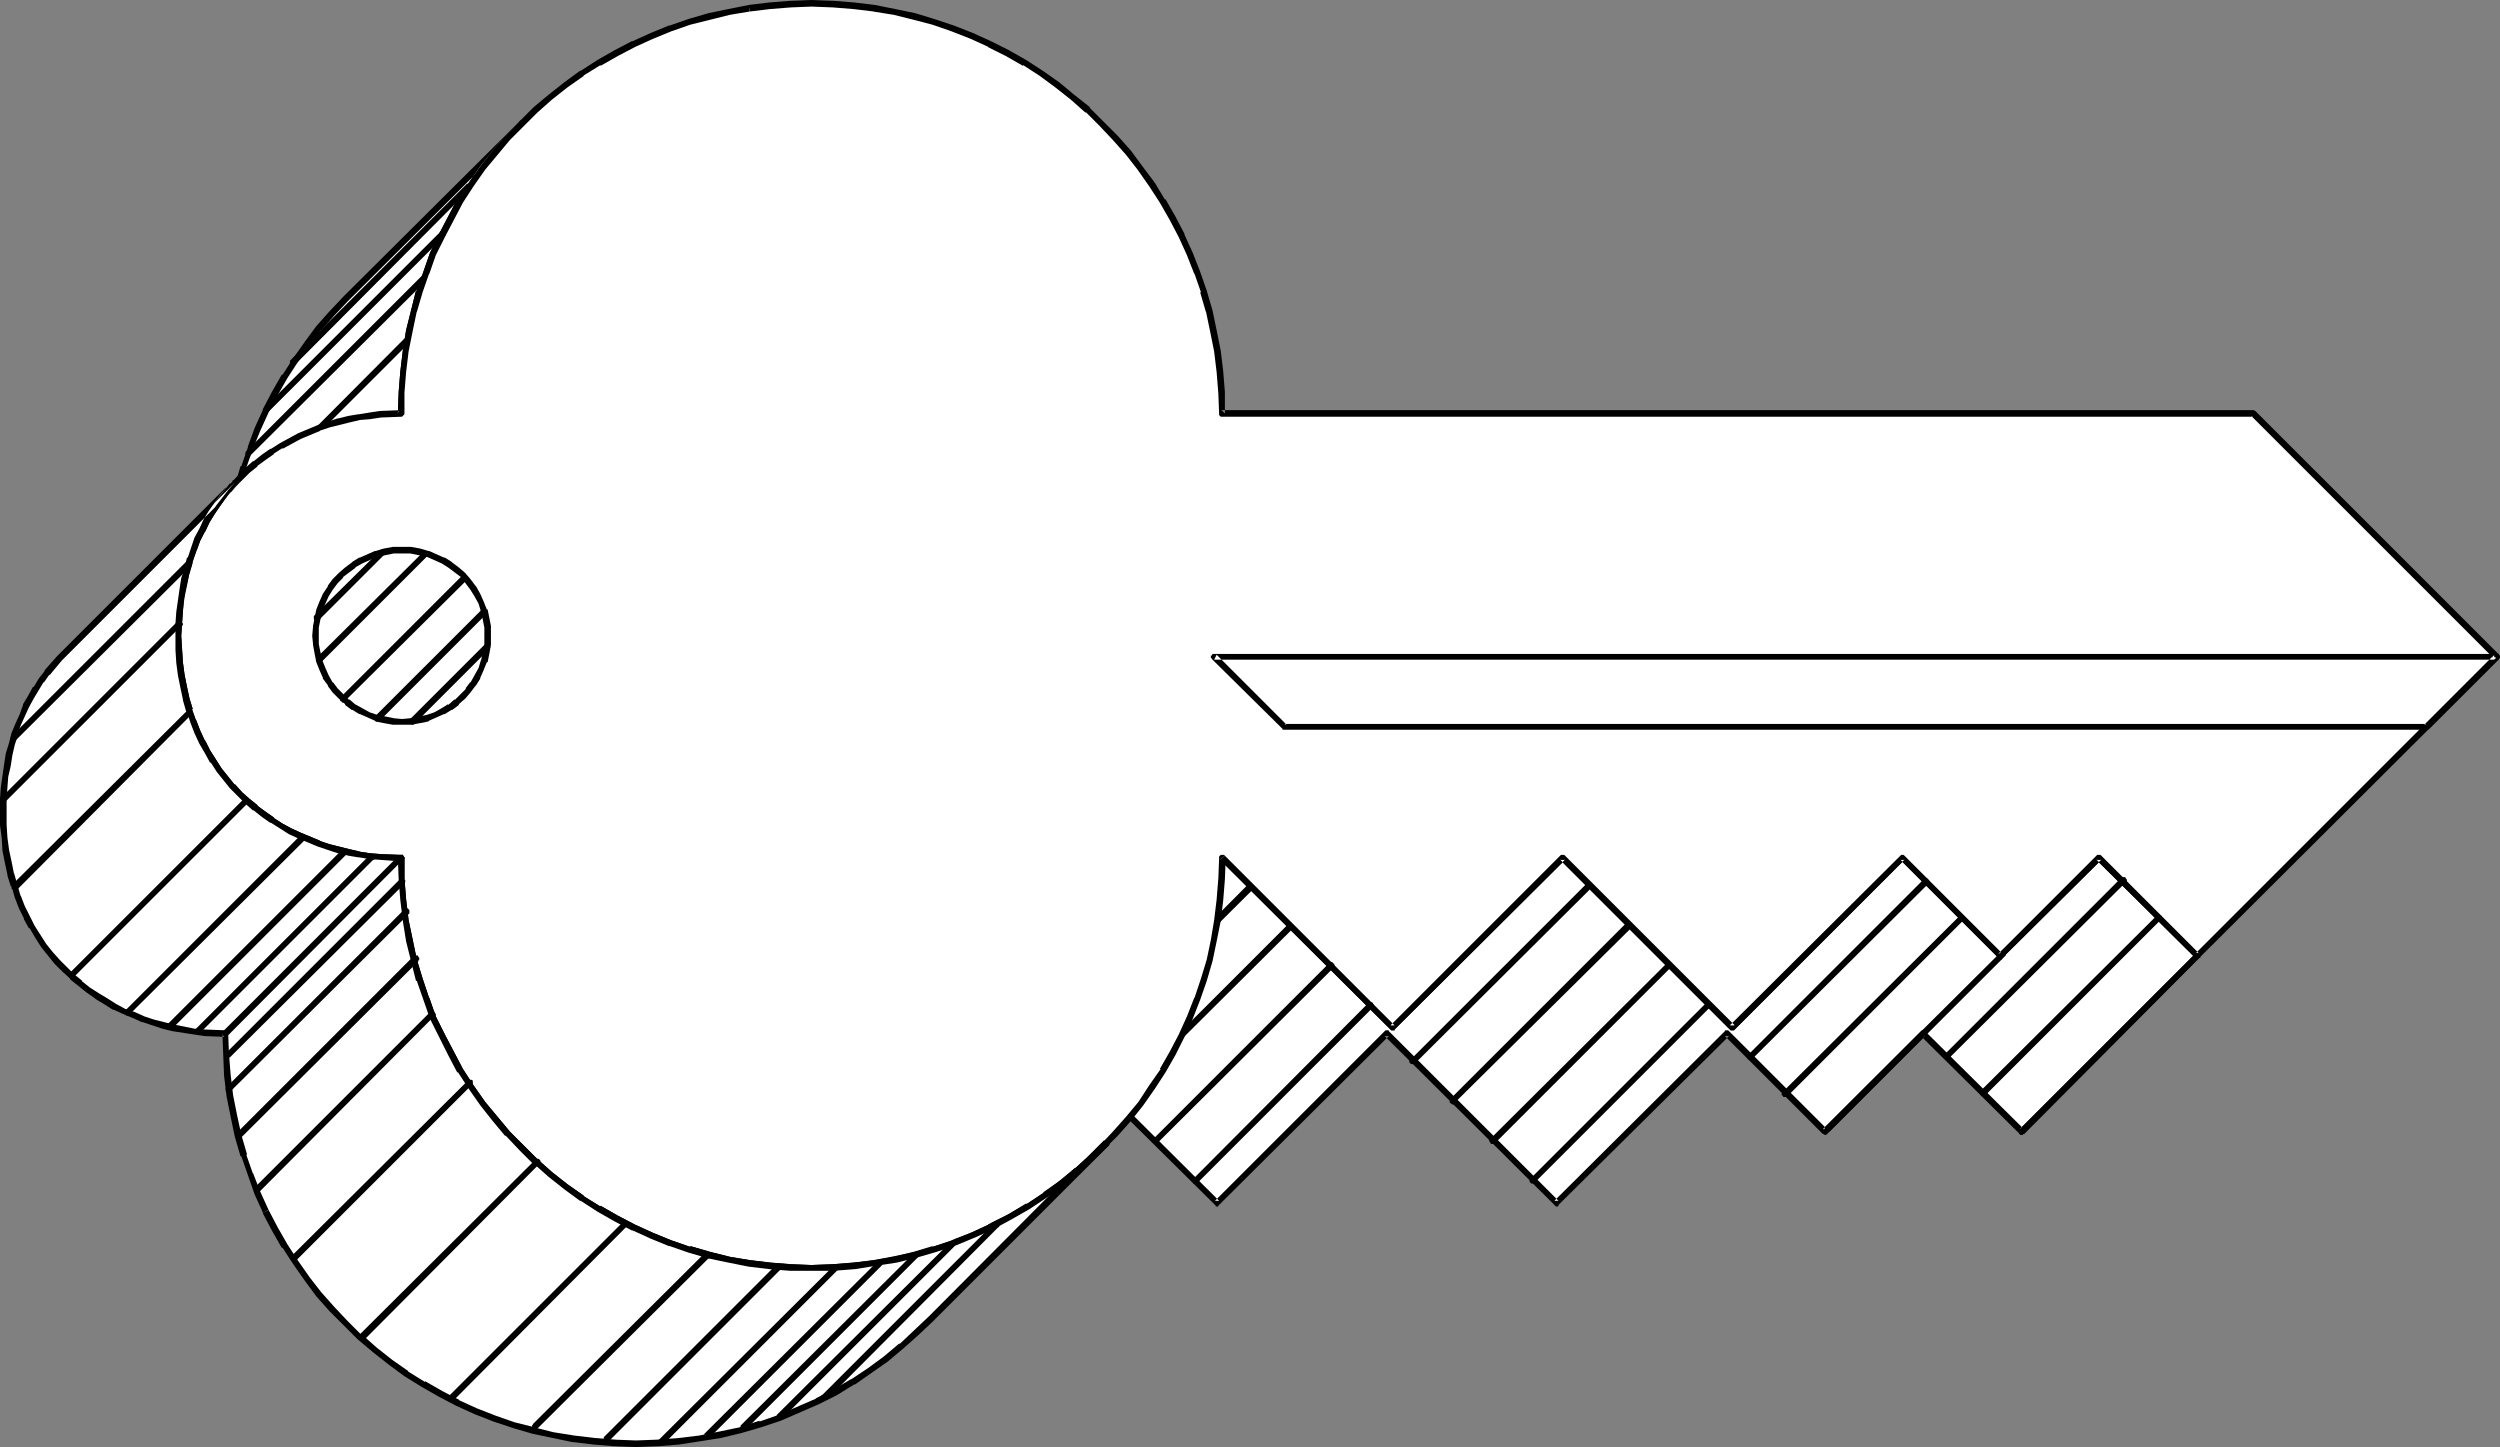
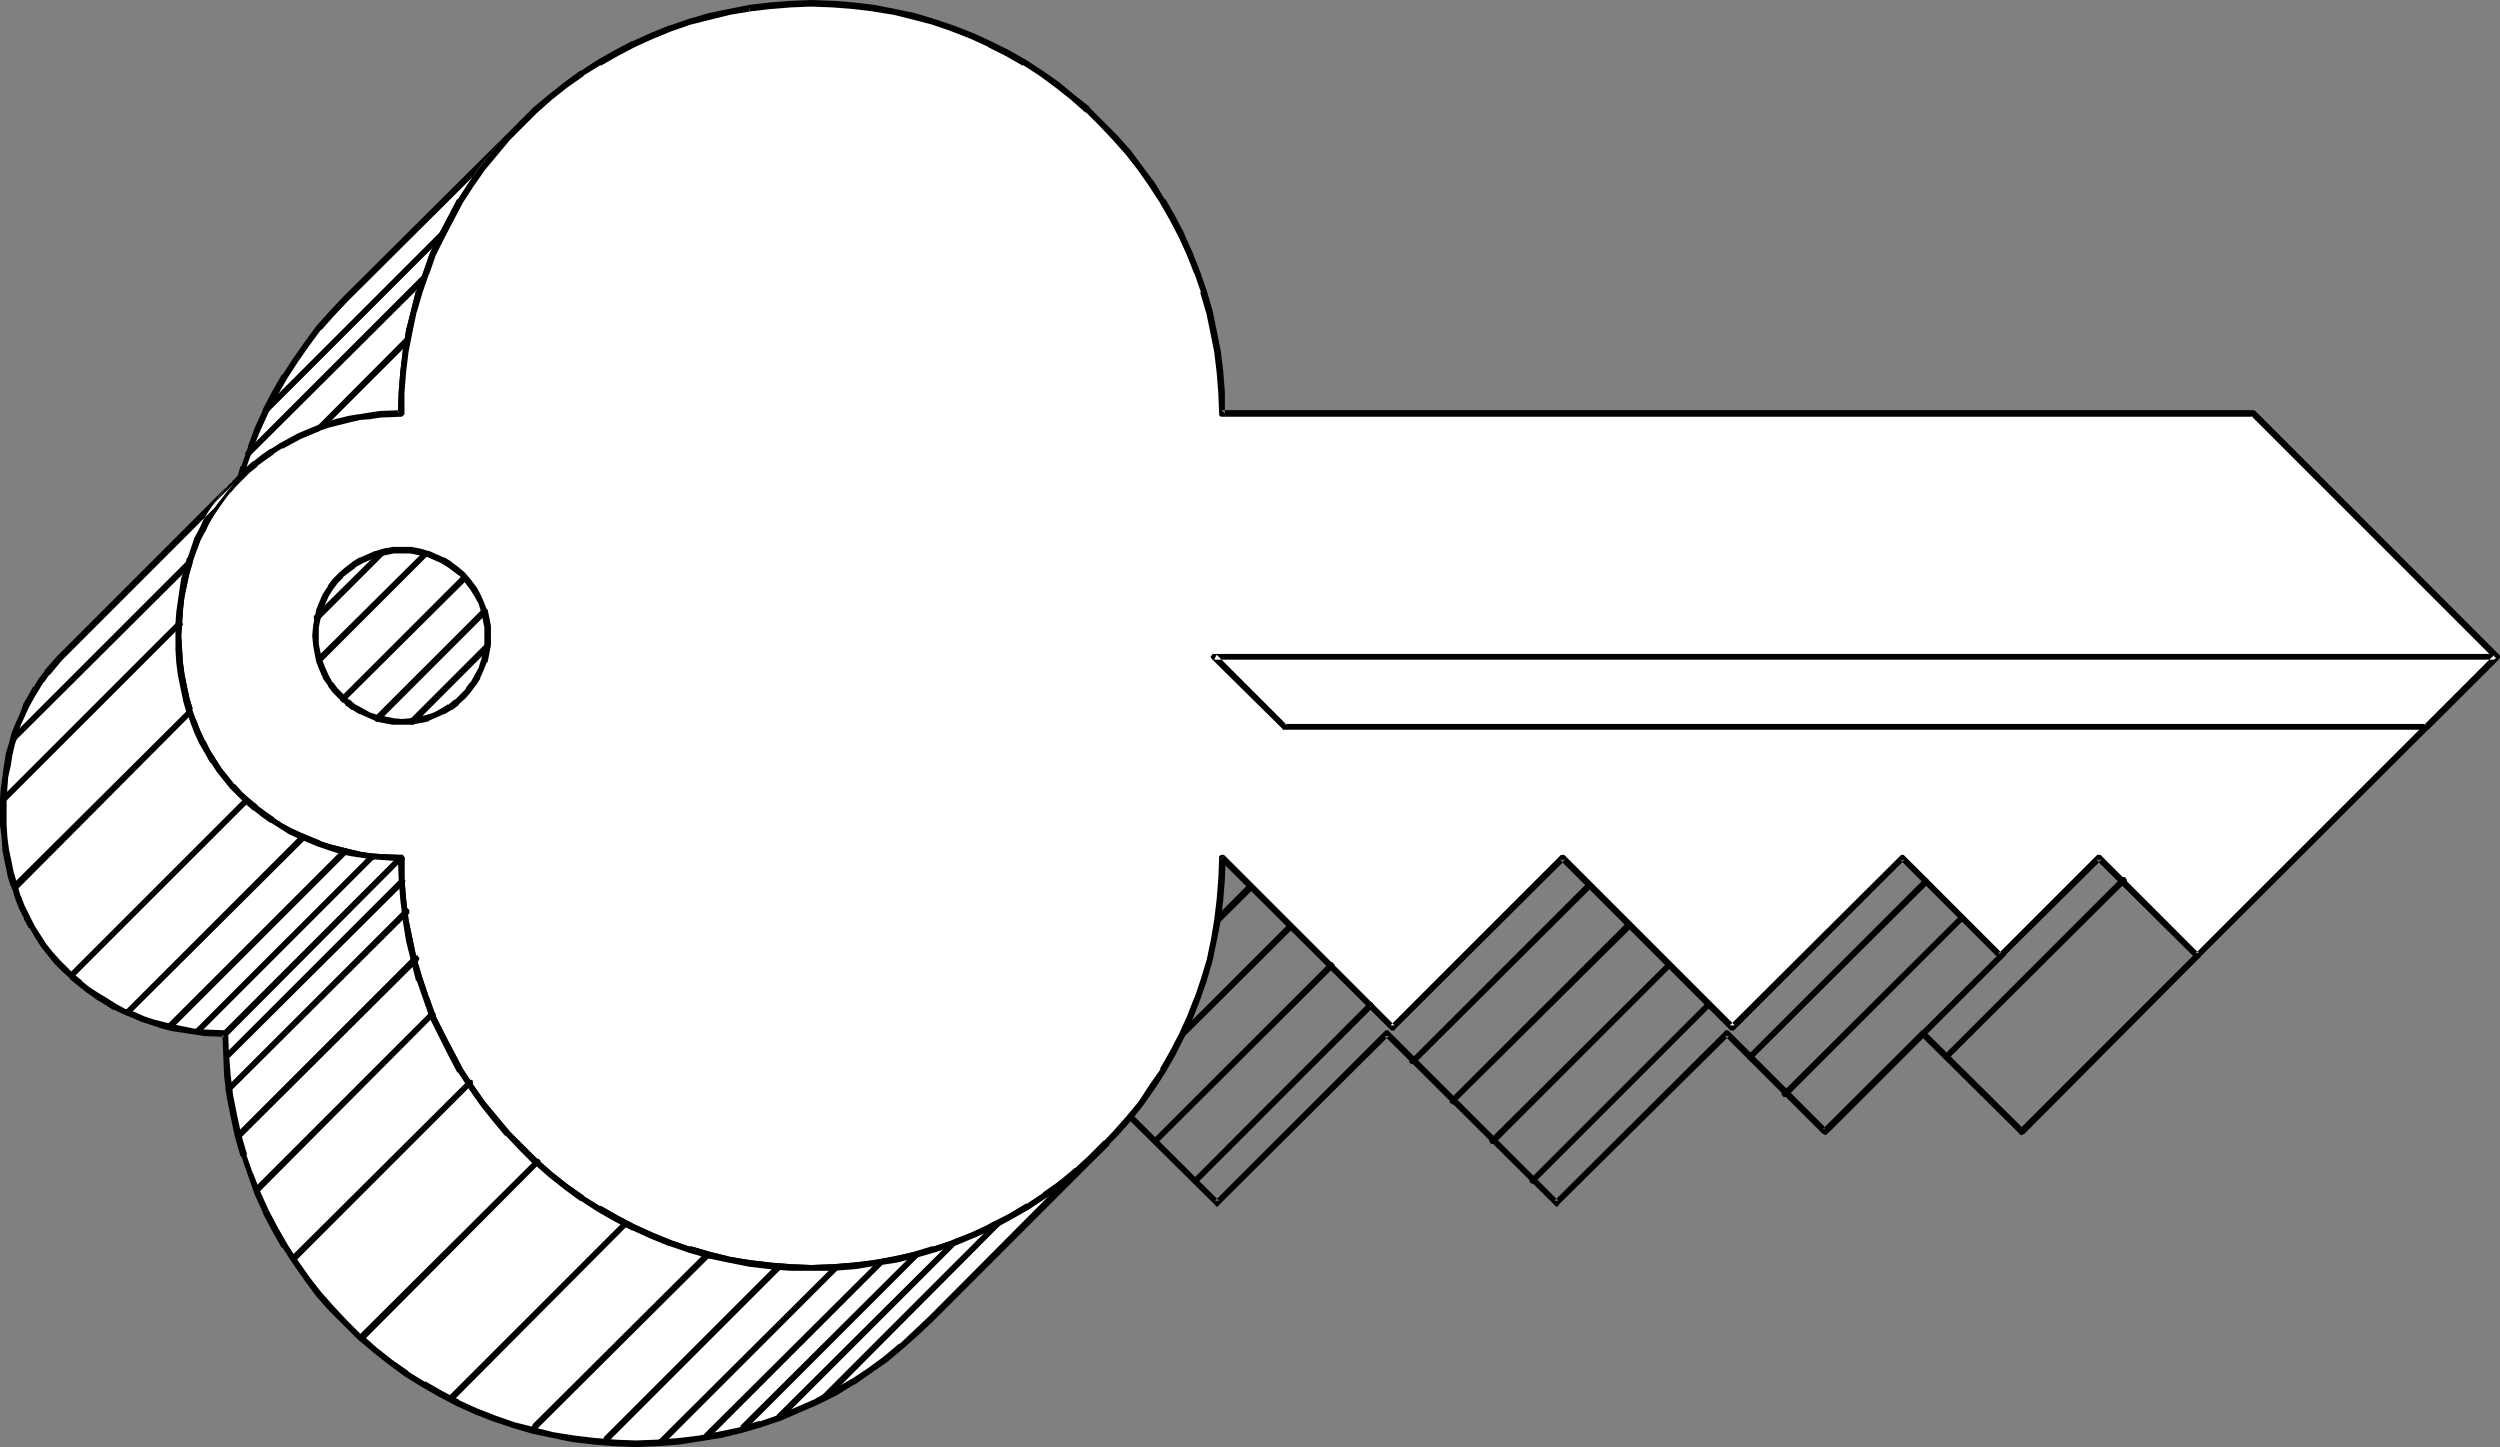
<svg xmlns="http://www.w3.org/2000/svg" xmlns:ns1="http://sodipodi.sourceforge.net/DTD/sodipodi-0.dtd" xmlns:ns2="http://www.inkscape.org/namespaces/inkscape" version="1.0" width="129.766mm" height="75.111mm" id="svg59" ns1:docname="Key 17.wmf">
  <rect width="100%" height="100%" fill="#808080" stroke="none" />
  <ns1:namedview id="namedview59" pagecolor="#ffffff" bordercolor="#000000" borderopacity="0.25" ns2:showpageshadow="2" ns2:pageopacity="0.0" ns2:pagecheckerboard="0" ns2:deskcolor="#d1d1d1" ns2:document-units="mm" />
  <defs id="defs1">
    <pattern id="WMFhbasepattern" patternUnits="userSpaceOnUse" width="6" height="6" x="0" y="0" />
  </defs>
-   <path style="fill:#ffffff;fill-opacity:1;fill-rule:evenodd;stroke:none" d="m 396.566,222.002 -19.23,-19.227 -19.23,19.227 -19.392,-19.227 -33.29,33.284 -33.29,-33.284 -33.451,33.284 -33.29,-33.284 34.421,-34.415 33.451,33.284 33.29,-33.284 33.29,33.284 33.29,-33.284 19.392,19.227 19.23,-19.227 19.23,19.227 z" id="path1" />
  <path style="fill:#000000;fill-opacity:1;fill-rule:evenodd;stroke:none" d="m 396.243,221.517 h 0.808 l -19.392,-19.227 v -0.162 h -0.162 -0.323 -0.162 l -0.162,0.162 -19.23,19.227 h 0.808 l -19.23,-19.227 -0.162,-0.162 h -0.162 -0.323 -0.162 v 0.162 l -33.451,33.284 h 0.808 l -33.29,-33.284 v -0.162 h -0.162 -0.323 -0.162 l -0.162,0.162 -33.29,33.284 h 0.808 l -33.451,-33.284 v 0.969 l 34.582,-34.577 h -0.97 l 33.451,33.284 0.162,0.162 v 0 h 0.485 0.162 v -0.162 l 33.451,-33.284 h -0.97 l 33.29,33.284 0.162,0.162 h 0.162 0.323 0.162 l 0.162,-0.162 33.29,-33.284 h -0.808 l 19.23,19.227 0.162,0.162 v 0.162 h 0.485 v -0.162 l 0.162,-0.162 19.392,-19.227 h -0.97 l 19.392,19.227 v -0.808 l -34.421,34.415 0.808,0.969 34.421,-34.577 h 0.162 v -0.162 -0.162 -0.162 -0.162 l -0.162,-0.162 -19.23,-19.227 -0.162,-0.162 h -0.162 -0.162 -0.162 -0.162 l -0.162,0.162 -19.23,19.227 h 0.808 l -19.23,-19.227 -0.162,-0.162 v 0 h -0.323 -0.162 v 0 l -0.162,0.162 -33.451,33.284 h 0.97 l -33.29,-33.284 -0.162,-0.162 h -0.162 -0.162 -0.162 -0.162 l -0.162,0.162 -33.29,33.284 h 0.808 l -33.29,-33.284 -0.162,-0.162 h -0.162 -0.162 -0.162 -0.162 l -0.162,0.162 -34.421,34.415 -0.162,0.162 v 0.162 0.162 0.162 0.162 l 0.162,0.162 33.451,33.123 0.162,0.162 v 0.162 h 0.162 0.323 v -0.162 l 0.162,-0.162 33.29,-33.123 h -0.808 l 33.29,33.123 0.162,0.162 0.162,0.162 h 0.162 0.162 l 0.162,-0.162 v -0.162 l 33.451,-33.123 h -0.808 l 19.23,19.227 h 0.162 l 0.162,0.162 h 0.162 0.162 l 0.162,-0.162 v 0 l 19.23,-19.227 h -0.808 l 19.392,19.227 v 0 l 0.162,0.162 h 0.162 0.162 l 0.162,-0.162 h 0.162 z" id="path2" />
  <path style="fill:#000000;fill-opacity:1;fill-rule:evenodd;stroke:none" d="m 245.955,174.338 0.162,-0.162 v -0.162 -0.323 -0.162 l -0.323,-0.323 h -0.162 -0.323 -0.162 l -0.162,0.162 -34.259,34.415 -0.162,0.162 h -0.162 v 0.485 l 0.162,0.162 0.162,0.162 h 0.162 0.323 0.162 l 0.162,-0.162 z" id="path3" />
  <path style="fill:#000000;fill-opacity:1;fill-rule:evenodd;stroke:none" d="m 253.712,182.093 0.162,-0.162 v -0.162 -0.323 -0.162 l -0.162,-0.162 -0.162,-0.162 h -0.323 l -0.162,0.162 h -0.162 l -34.421,34.415 -0.162,0.162 v 0.162 0.323 0.162 l 0.323,0.162 v 0.162 h 0.485 v -0.162 l 0.162,-0.162 z" id="path4" />
  <path style="fill:#ffffff;fill-opacity:1;fill-rule:evenodd;stroke:none" d="m 102.293,24.236 -2.747,2.908 -2.424,2.747 -2.424,3.07 -2.262,3.231 -2.101,3.231 -1.939,3.393 -1.778,3.393 -1.616,3.555 -1.454,3.716 -1.293,3.716 -1.131,3.878 -0.808,3.878 -0.808,3.878 -0.485,4.039 -0.162,4.201 -0.162,4.039 -34.421,34.415 v -4.201 l 0.323,-4.039 0.485,-4.039 0.808,-3.878 0.808,-3.878 1.131,-3.878 1.293,-3.716 1.454,-3.716 1.616,-3.555 1.778,-3.393 1.939,-3.393 2.101,-3.231 2.262,-3.231 2.262,-3.07 2.586,-2.908 2.747,-2.747 z" id="path5" />
  <path style="fill:#000000;fill-opacity:1;fill-rule:evenodd;stroke:none" d="m 102.777,24.721 -0.97,-0.808 -2.586,2.747 h -0.162 l -2.424,2.908 v 0 l -2.424,3.07 -2.262,3.231 v 0 l -2.101,3.231 h -0.162 l -1.778,3.393 -1.778,3.393 V 46.048 l -1.778,3.555 -1.293,3.716 v 0 l -1.293,3.716 h -0.162 l -0.97,3.878 v 0 l -0.97,3.878 -0.646,4.039 v 0 l -0.485,4.039 -0.323,4.039 v 0.162 l -0.162,4.039 0.162,-0.485 -34.421,34.577 0.97,0.323 0.162,-4.201 v 0.162 l 0.323,-4.039 0.485,-4.039 v 0 l 0.808,-3.878 0.808,-3.878 v 0 l 1.131,-3.878 h -0.162 l 1.293,-3.716 v 0 l 1.454,-3.555 1.616,-3.555 v 0 l 1.778,-3.393 1.939,-3.393 v 0 l 2.101,-3.231 v 0 l 2.262,-3.231 2.262,-3.07 v 0.162 l 2.586,-2.908 v 0 L 68.195,59.136 102.777,24.721 101.808,23.913 67.387,58.166 64.64,61.075 v 0 l -2.586,2.908 v 0 l -2.262,3.07 -2.262,3.231 v 0 l -2.101,3.231 h -0.162 l -1.939,3.393 -1.778,3.393 v 0.162 l -1.616,3.555 -1.293,3.555 v 0.162 l -1.293,3.716 h -0.162 l -1.131,3.878 v 0 l -0.808,3.878 -0.808,4.039 v 0 l -0.485,4.039 -0.162,4.039 v 0 l -0.162,4.201 v 0.162 0.162 l 0.162,0.162 0.162,0.162 v 0 h 0.323 0.162 v 0 l 0.162,-0.162 34.421,-34.415 0.162,-0.162 0.162,-0.162 v -0.162 -4.039 0 l 0.323,-4.039 0.485,-4.039 v 0 l 0.808,-3.878 0.808,-4.039 v 0.162 l 1.131,-3.878 v 0 l 1.293,-3.716 v 0.162 l 1.293,-3.716 1.778,-3.555 v 0 l 1.778,-3.393 1.778,-3.393 v 0 l 2.101,-3.231 v 0 l 2.262,-3.07 2.424,-3.07 v 0 l 2.424,-2.908 v 0 l 2.747,-2.747 v -0.162 l 0.162,-0.162 V 24.236 24.074 l -0.162,-0.162 v 0 l -0.162,-0.162 -0.162,-0.162 h -0.162 -0.162 l -0.162,0.162 -0.162,0.162 z" id="path6" />
  <path style="fill:#000000;fill-opacity:1;fill-rule:evenodd;stroke:none" d="M 44.925,100.983 H 44.763 v 0.162 0.323 0.162 l 0.323,0.323 v 0 h 0.485 v 0 L 45.733,101.791 80.154,67.376 80.315,67.215 V 67.053 66.73 66.568 L 80.154,66.407 79.992,66.245 h -0.485 v 0.162 h -0.162 z" id="path7" />
  <path style="fill:#000000;fill-opacity:1;fill-rule:evenodd;stroke:none" d="m 48.318,88.542 -0.162,0.162 v 0.162 0.323 0.162 l 0.323,0.162 h 0.162 0.323 0.162 V 89.35 L 83.709,54.935 V 54.773 h 0.162 v -0.485 h -0.162 l -0.162,-0.323 h -0.162 -0.323 -0.162 l -0.162,0.162 z" id="path8" />
  <path style="fill:#ffffff;fill-opacity:1;fill-rule:evenodd;stroke:none" d="m 239.814,168.359 -0.162,4.201 -0.323,4.039 -0.485,4.039 -0.646,3.878 -0.97,3.878 -1.131,3.878 -1.293,3.716 -1.293,3.716 -1.616,3.555 -1.778,3.393 -1.939,3.393 -2.262,3.231 -2.101,3.231 -2.424,2.908 -2.586,3.07 -2.586,2.747 -2.909,2.585 -2.909,2.585 -2.909,2.424 -3.232,2.262 -3.232,2.1 -3.394,1.777 -3.555,1.777 -3.555,1.777 -3.555,1.293 -3.878,1.293 -3.717,1.131 -3.878,0.808 -4.04,0.808 -4.04,0.485 -4.04,0.323 -4.202,0.162 -4.04,-0.162 -4.202,-0.323 -4.04,-0.485 -3.878,-0.808 -3.878,-0.808 -3.878,-1.131 -3.717,-1.293 -3.717,-1.293 -3.555,-1.777 -3.394,-1.777 -3.394,-1.777 -3.394,-2.1 -3.07,-2.262 -3.07,-2.424 -2.909,-2.585 -2.747,-2.585 -2.747,-2.747 -2.424,-3.07 -2.424,-2.908 -2.262,-3.231 -2.101,-3.231 -1.939,-3.393 -1.778,-3.393 -1.616,-3.555 -1.454,-3.716 -1.293,-3.716 -1.131,-3.878 -0.808,-3.878 -0.808,-3.878 -0.485,-4.039 -0.162,-4.039 -0.162,-4.201 -4.202,-0.162 -2.101,-0.323 -1.939,-0.162 -2.101,-0.485 -1.939,-0.485 -1.939,-0.646 -1.939,-0.646 -1.939,-0.646 -1.939,-0.808 -1.778,-0.969 -1.778,-0.969 -1.778,-1.131 -1.616,-1.131 -1.616,-1.293 -1.454,-1.293 -1.616,-1.454 -1.454,-1.454 -1.293,-1.616 -1.293,-1.616 -1.131,-1.777 -1.131,-1.777 -0.97,-1.939 -0.97,-1.939 -0.808,-2.1 -0.808,-2.262 -0.646,-2.1 -0.485,-2.424 -0.485,-2.262 -0.323,-2.585 -0.162,-2.585 v -2.585 -2.585 l 0.162,-2.585 0.323,-2.424 0.485,-2.424 0.485,-2.262 0.646,-2.262 0.808,-2.1 0.808,-2.1 0.97,-2.1 0.97,-1.939 1.131,-1.777 1.131,-1.777 1.293,-1.616 1.293,-1.616 1.454,-1.454 1.616,-1.454 1.454,-1.293 1.616,-1.293 1.616,-1.131 1.778,-1.131 1.778,-0.969 1.778,-0.969 1.939,-0.808 1.939,-0.646 1.939,-0.808 1.939,-0.485 1.939,-0.485 2.101,-0.323 1.939,-0.323 2.101,-0.323 4.202,-0.162 0.162,-4.201 0.162,-4.039 0.485,-4.039 0.808,-3.878 0.808,-3.878 1.131,-3.878 1.293,-3.716 1.454,-3.716 1.616,-3.555 1.778,-3.393 1.939,-3.393 2.101,-3.231 2.262,-3.231 2.424,-3.07 2.424,-2.908 2.747,-2.747 2.747,-2.585 2.909,-2.585 3.07,-2.424 3.07,-2.262 3.394,-2.1 3.394,-1.777 3.394,-1.777 3.555,-1.777 3.717,-1.293 3.717,-1.293 3.878,-1.131 3.878,-0.969 3.878,-0.646 4.04,-0.485 4.202,-0.323 4.04,-0.162 4.202,0.162 4.04,0.323 4.04,0.485 4.04,0.646 3.878,0.969 3.717,1.131 3.717,1.293 3.717,1.293 3.555,1.777 3.555,1.777 3.394,1.777 3.232,2.1 3.232,2.262 2.909,2.424 2.909,2.585 2.747,2.585 2.747,2.747 2.586,2.908 2.262,3.07 2.262,3.231 2.101,3.231 1.939,3.393 1.778,3.393 1.616,3.555 1.454,3.716 1.293,3.716 1.131,3.878 0.808,3.878 0.808,3.878 0.485,4.039 0.323,4.039 v 4.201 H 441.976 l 47.834,47.826 -58.822,58.651 -19.23,-19.227 -19.23,19.227 -19.392,-19.227 -33.29,33.284 -33.29,-33.284 -33.29,33.284 z" id="path9" />
  <path style="fill:#000000;fill-opacity:1;fill-rule:evenodd;stroke:none" d="m 240.299,167.875 -0.162,-0.162 h -0.162 -0.323 -0.162 l -0.323,0.323 v 0.162 0.162 l -0.162,4.201 v -0.162 l -0.323,4.039 -0.485,4.039 v 0 l -0.646,3.878 -0.808,3.878 v 0 l -1.131,3.716 v 0 l -1.293,3.878 v -0.162 l -1.454,3.716 -1.616,3.555 v 0 l -1.778,3.393 -1.939,3.393 h 0.162 l -2.262,3.231 -2.101,3.231 -2.424,2.908 v 0 l -2.586,2.908 v 0 l -2.586,2.747 -2.747,2.747 v -0.162 l -2.909,2.585 v 0 l -3.07,2.424 -3.07,2.262 v 0 l -3.232,2.1 v -0.162 l -3.394,1.939 -3.555,1.777 h 0.162 l -3.555,1.616 -3.717,1.454 h 0.162 l -3.878,1.293 v -0.162 l -3.717,1.131 v 0 l -3.878,0.969 -4.04,0.646 h 0.162 l -4.04,0.485 -4.04,0.323 v 0 l -4.202,0.162 -4.04,-0.162 v 0 l -4.04,-0.323 -4.04,-0.485 v 0 l -3.878,-0.646 -3.878,-0.969 v 0 l -3.878,-1.131 v 0.162 l -3.717,-1.293 v 0 l -3.555,-1.454 -3.555,-1.616 v 0 l -3.394,-1.777 -3.394,-1.939 v 0.162 l -3.394,-2.1 h 0.162 l -3.232,-2.262 -3.07,-2.424 -2.909,-2.585 0.162,0.162 -2.747,-2.747 -2.747,-2.747 v 0 l -2.424,-2.908 -2.424,-2.908 -2.262,-3.231 v 0 l -2.101,-3.231 v 0 l -1.778,-3.393 -1.778,-3.393 v 0 l -1.778,-3.555 -1.293,-3.716 v 0.162 l -1.293,-3.878 v 0 l -1.131,-3.716 v 0 l -0.808,-3.878 -0.808,-3.878 v 0 l -0.485,-4.039 -0.323,-4.039 v 0.162 -4.201 -0.162 l -0.162,-0.162 -0.162,-0.323 h -0.162 -0.162 l -4.202,-0.162 h 0.162 l -2.101,-0.162 -2.101,-0.323 h 0.162 l -2.101,-0.485 -1.939,-0.485 v 0 l -1.939,-0.485 v 0 l -1.939,-0.646 h 0.162 l -1.939,-0.808 -1.939,-0.808 v 0 l -1.778,-0.808 -1.778,-0.969 v 0 l -1.778,-1.131 h 0.162 l -1.616,-1.131 -1.778,-1.293 h 0.162 l -1.616,-1.293 v 0 l -1.454,-1.293 -1.454,-1.616 v 0.162 l -1.293,-1.616 -1.293,-1.616 -1.131,-1.777 v 0 l -1.131,-1.777 -0.97,-1.939 v 0.162 l -0.97,-2.1 -0.808,-2.1 v 0.162 l -0.808,-2.262 h 0.162 l -0.646,-2.1 v 0 l -0.485,-2.262 -0.485,-2.424 v 0 l -0.323,-2.424 -0.162,-2.585 v 0 l -0.162,-2.585 0.162,-2.585 v 0 l 0.162,-2.424 0.323,-2.585 v 0 l 0.485,-2.262 0.485,-2.424 v 0.162 l 0.646,-2.262 h -0.162 l 0.808,-2.1 v 0 l 0.808,-2.1 0.97,-1.939 v 0 l 0.97,-1.939 1.131,-1.777 v 0 l 1.131,-1.616 1.293,-1.777 1.293,-1.454 v 0 l 1.454,-1.454 1.454,-1.454 v 0 l 1.616,-1.293 h -0.162 l 1.778,-1.293 1.616,-1.131 H 53.651 l 1.778,-1.131 v 0.162 l 1.778,-0.969 1.778,-0.969 v 0 l 1.939,-0.808 1.939,-0.808 h -0.162 l 1.939,-0.646 v 0 l 1.939,-0.485 v 0 l 1.939,-0.485 2.101,-0.485 h -0.162 l 2.101,-0.162 2.101,-0.323 h -0.162 l 4.202,-0.162 h 0.162 l 0.162,-0.162 v 0 l 0.162,-0.162 0.162,-0.162 v -0.162 -4.201 0.162 l 0.323,-4.039 0.485,-4.039 v 0 l 0.808,-4.039 0.808,-3.878 v 0.162 l 1.131,-3.878 v 0 l 1.293,-3.716 v 0.162 l 1.293,-3.716 1.778,-3.555 v 0 l 1.778,-3.393 1.778,-3.393 v 0 l 2.101,-3.231 v 0 l 2.262,-3.231 2.424,-2.908 2.424,-2.908 v 0 l 2.747,-2.747 2.747,-2.747 -0.162,0.162 2.909,-2.585 3.07,-2.424 3.232,-2.262 h -0.162 l 3.394,-2.1 v 0.162 l 3.394,-1.939 3.394,-1.777 v 0 l 3.555,-1.616 3.555,-1.454 v 0 L 135.421,4.847 v 0 l 3.878,-0.969 v 0 l 3.878,-0.969 3.878,-0.646 v 0 l -0.162,-1.293 -4.04,0.808 -3.878,0.808 v 0 l -3.878,1.131 v 0 l -3.717,1.293 h -0.162 l -3.555,1.454 -3.555,1.616 h -0.162 l -3.394,1.777 -3.394,1.939 v 0 l -3.232,2.1 h -0.162 l -3.07,2.262 -3.07,2.424 -2.909,2.424 -0.162,0.162 -2.747,2.747 -2.586,2.747 h -0.162 l -2.424,2.908 -2.424,3.07 -2.262,3.231 v 0 l -2.101,3.231 h -0.162 l -1.778,3.393 -1.778,3.393 V 46.048 l -1.778,3.555 -1.293,3.716 v 0 l -1.293,3.716 h -0.162 l -0.97,3.878 v 0 l -0.97,3.878 -0.646,4.039 v 0 l -0.485,4.039 -0.323,4.039 v 0 l -0.162,4.201 0.646,-0.646 -4.202,0.162 v 0 l -2.101,0.323 -1.939,0.323 h -0.162 l -1.939,0.323 -1.939,0.485 h -0.162 l -1.939,0.646 v 0 L 62.378,83.372 v 0 l -1.939,0.808 -1.939,0.808 v 0 l -1.778,0.969 -1.778,0.969 v 0 l -1.778,1.131 h -0.162 l -1.616,1.131 -1.616,1.293 h -0.162 l -1.454,1.293 v 0 l -1.454,1.454 -1.454,1.616 h -0.162 l -1.293,1.616 -1.293,1.616 -1.131,1.777 h -0.162 l -0.97,1.939 -1.131,1.777 v 0.162 l -0.97,1.939 -0.808,2.1 v 0 l -0.646,2.262 h -0.162 l -0.646,2.1 v 0.162 l -0.485,2.262 -0.485,2.424 v 0 l -0.323,2.585 -0.162,2.424 v 0.162 2.585 2.585 0.162 l 0.162,2.585 0.323,2.424 v 0 l 0.485,2.424 0.485,2.262 v 0.162 l 0.646,2.262 h 0.162 l 0.646,2.1 v 0 l 0.808,2.1 0.97,2.1 v 0 l 1.131,1.939 0.97,1.777 h 0.162 l 1.131,1.777 1.293,1.616 1.293,1.616 0.162,0.162 1.454,1.454 1.454,1.454 v 0 l 1.454,1.293 h 0.162 l 1.616,1.293 1.616,1.131 h 0.162 l 1.778,1.131 v 0 l 1.778,1.131 1.778,0.808 v 0 l 1.939,0.808 1.939,0.808 v 0 l 1.939,0.646 v 0 l 1.939,0.646 h 0.162 l 1.939,0.485 1.939,0.323 h 0.162 l 1.939,0.323 2.101,0.162 v 0 l 4.202,0.323 -0.646,-0.646 0.162,4.201 v 0 l 0.323,4.039 0.485,4.039 v 0 l 0.646,4.039 0.97,3.878 v 0 l 0.97,3.878 h 0.162 l 1.293,3.716 v 0 l 1.293,3.716 1.778,3.555 v 0 l 1.778,3.555 1.778,3.393 h 0.162 l 2.101,3.231 v 0 l 2.262,3.231 2.424,3.07 2.424,2.908 h 0.162 l 2.586,2.747 2.747,2.747 h 0.162 l 2.909,2.585 3.07,2.424 3.07,2.262 h 0.162 l 3.232,2.1 v 0 l 3.394,1.939 3.394,1.777 h 0.162 l 3.555,1.616 3.555,1.454 h 0.162 l 3.717,1.293 v 0 l 3.878,1.131 v 0 l 3.878,0.808 4.04,0.808 v 0 l 4.04,0.485 4.04,0.323 h 0.162 4.04 4.202 0.162 l 4.04,-0.323 4.04,-0.485 v 0 l 4.04,-0.808 3.878,-0.808 v 0 l 3.717,-1.131 v 0 l 3.878,-1.293 v 0 l 3.717,-1.454 3.555,-1.616 v 0 l 3.555,-1.777 3.394,-1.939 v 0 l 3.232,-2.1 v 0 l 3.232,-2.262 3.07,-2.424 v 0 l 2.909,-2.585 v 0 l 2.747,-2.747 2.747,-2.747 v 0 l 2.586,-2.908 v 0 l 2.424,-3.07 2.262,-3.231 2.101,-3.231 v 0 l 1.939,-3.393 1.778,-3.555 v 0 l 1.616,-3.555 1.454,-3.716 v 0 l 1.293,-3.716 v 0 l 1.131,-3.878 v 0 l 0.808,-3.878 0.808,-4.039 v 0 l 0.485,-4.039 0.323,-4.039 v 0 l 0.162,-4.201 -1.131,0.323 z" id="path10" />
  <path style="fill:#000000;fill-opacity:1;fill-rule:evenodd;stroke:none" d="m 147.056,2.262 4.04,-0.485 4.04,-0.323 v 0 l 4.04,-0.162 4.202,0.162 v 0 l 4.04,0.323 4.04,0.485 h -0.162 l 4.04,0.646 3.878,0.969 v 0 l 3.717,0.969 v 0 l 3.717,1.293 v 0 l 3.717,1.454 3.555,1.616 h -0.162 l 3.555,1.777 3.394,1.939 v -0.162 l 3.232,2.1 v 0 l 3.07,2.262 3.07,2.424 2.909,2.585 v -0.162 l 2.747,2.747 2.586,2.747 v 0 l 2.586,2.908 2.262,2.908 2.262,3.231 v 0 l 2.101,3.231 v 0 l 1.939,3.393 1.778,3.393 v 0 l 1.616,3.555 1.454,3.716 v -0.162 l 1.293,3.716 h -0.162 l 1.131,3.878 V 61.075 l 0.808,3.878 0.808,4.039 v 0 l 0.485,4.039 0.323,4.039 v -0.162 l 0.162,4.201 v 0.162 0.162 l 0.323,0.323 h 0.162 202.323 l -0.323,-0.162 47.672,47.664 v -0.808 l -58.661,58.651 h 0.808 l -19.23,-19.227 -0.162,-0.162 h -0.162 -0.323 -0.162 l -0.162,0.162 -19.23,19.227 h 0.808 l -19.23,-19.227 -0.162,-0.162 v 0 h -0.485 v 0 l -0.162,0.162 -33.451,33.284 h 0.97 l -33.29,-33.284 -0.162,-0.162 h -0.162 -0.323 -0.162 l -0.162,0.162 -33.29,33.284 h 0.808 l -33.29,-33.284 -0.97,0.808 33.451,33.284 0.162,0.162 v 0 h 0.323 0.162 0.162 v -0.162 l 33.451,-33.284 h -0.97 l 33.29,33.284 0.162,0.162 h 0.162 0.162 0.162 0.162 l 0.162,-0.162 33.29,-33.284 h -0.808 l 19.23,19.227 0.162,0.162 v 0.162 h 0.323 0.162 v -0.162 l 0.162,-0.162 19.392,-19.227 h -0.97 l 19.392,19.227 v 0.162 l 0.162,0.162 h 0.162 0.162 l 0.162,-0.162 0.162,-0.162 58.822,-58.651 v -0.162 h 0.162 v -0.162 -0.323 h -0.162 V 128.451 L 442.46,80.625 h -0.162 V 80.464 h -0.323 -202.323 l 0.646,0.646 v -4.201 0 l -0.323,-4.039 -0.485,-4.039 v 0 l -0.808,-4.039 -0.808,-3.878 v 0 l -1.131,-3.878 v 0 l -1.293,-3.716 v 0 l -1.454,-3.716 -1.616,-3.555 v -0.162 l -1.778,-3.393 -1.939,-3.393 h -0.162 l -1.939,-3.231 v 0 l -2.424,-3.231 -2.262,-3.07 -2.586,-2.908 v 0 l -2.747,-2.747 -2.747,-2.747 v -0.162 l -3.07,-2.424 -2.909,-2.424 -3.232,-2.262 v 0 l -3.232,-2.1 v 0 l -3.394,-1.939 -3.555,-1.777 v 0 l -3.555,-1.616 -3.717,-1.454 v 0 l -3.878,-1.293 v 0 L 179.537,2.585 v 0 L 175.659,1.777 171.619,0.969 v 0 l -4.04,-0.485 -4.04,-0.323 h -0.162 L 159.176,0 l -4.04,0.162 h -0.162 l -4.04,0.323 -4.04,0.485 v 0 z" id="path11" />
  <path style="fill:#ffffff;fill-opacity:1;fill-rule:evenodd;stroke:none" d="m 78.861,141.538 h 1.778 l 1.616,-0.323 1.616,-0.323 1.616,-0.646 1.454,-0.646 1.293,-0.808 1.293,-0.969 1.293,-1.131 0.97,-1.293 0.97,-1.131 0.97,-1.454 0.646,-1.454 0.646,-1.616 0.323,-1.616 0.323,-1.777 v -1.616 -1.777 l -0.323,-1.616 -0.323,-1.616 -0.646,-1.616 -0.646,-1.454 -0.97,-1.293 -0.97,-1.293 -0.97,-1.293 -1.293,-0.969 -1.293,-0.969 -1.293,-0.969 -1.454,-0.646 -1.616,-0.646 -1.616,-0.323 -1.616,-0.323 h -1.778 -1.778 l -1.616,0.323 -1.616,0.323 -1.616,0.646 -1.454,0.646 -1.293,0.969 -1.293,0.969 -1.293,0.969 -1.131,1.293 -0.97,1.293 -0.808,1.293 -0.646,1.454 -0.646,1.616 -0.323,1.616 -0.323,1.616 -0.162,1.777 0.162,1.616 0.323,1.777 0.323,1.616 0.646,1.616 0.646,1.454 0.808,1.454 0.97,1.131 1.131,1.293 1.293,1.131 1.293,0.969 1.293,0.808 1.454,0.646 1.616,0.646 1.616,0.323 1.616,0.323 z" id="path12" />
  <path style="fill:#000000;fill-opacity:1;fill-rule:evenodd;stroke:none" d="m 78.861,142.185 h 1.778 v 0 l 1.778,-0.323 1.616,-0.323 0.162,-0.162 1.454,-0.646 1.454,-0.646 h 0.162 l 1.293,-0.808 h 0.162 l 1.293,-0.969 v -0.162 l 1.293,-1.131 0.97,-1.131 v 0 l 0.97,-1.293 0.162,-0.162 0.808,-1.293 v -0.162 l 0.646,-1.454 0.646,-1.616 h 0.162 l 0.323,-1.616 0.323,-1.777 v -0.162 -1.616 -1.777 -0.162 l -0.323,-1.616 -0.323,-1.616 h -0.162 l -0.646,-1.616 -0.646,-1.454 v 0 l -0.808,-1.454 -0.162,-0.162 -0.97,-1.293 -0.97,-1.131 -0.162,-0.162 -1.131,-0.969 -1.293,-0.969 -0.162,-0.162 -1.293,-0.808 h -0.162 l -1.454,-0.646 -1.454,-0.646 h -0.162 l -1.616,-0.485 -1.778,-0.323 v 0 h -1.778 -1.778 v 0 l -1.778,0.323 -1.616,0.485 h -0.162 l -1.454,0.646 -1.454,0.646 h -0.162 l -1.293,0.808 -0.162,0.162 -1.293,0.969 -1.131,0.969 -0.162,0.162 -1.131,1.131 v 0 l -0.97,1.293 v 0.162 l -0.97,1.454 v 0 l -0.646,1.454 -0.646,1.616 v 0 l -0.323,1.616 -0.323,1.616 v 0.162 l -0.162,1.777 0.162,1.616 v 0.162 l 0.323,1.777 0.323,1.616 v 0 l 0.646,1.616 0.646,1.454 v 0.162 l 0.97,1.293 v 0.162 l 0.97,1.293 v 0 l 1.131,1.131 1.293,1.131 v 0.162 l 1.293,0.969 h 0.162 l 1.293,0.808 h 0.162 l 1.454,0.646 1.454,0.646 0.162,0.162 1.616,0.323 1.778,0.323 v 0 h 1.778 v -1.131 l -1.778,-0.162 h 0.162 l -1.616,-0.323 -1.616,-0.323 v 0 l -1.454,-0.485 -1.454,-0.808 v 0 l -1.454,-0.808 0.162,0.162 -1.293,-1.131 v 0.162 l -1.131,-1.131 -1.131,-1.131 v 0 l -0.97,-1.293 v 0.162 l -0.808,-1.454 v 0 l -0.646,-1.454 -0.646,-1.616 0.162,0.162 -0.485,-1.616 -0.323,-1.616 v 0 -1.616 -1.777 0.162 l 0.323,-1.616 0.485,-1.616 -0.162,0.162 0.646,-1.616 0.646,-1.454 v 0 l 0.808,-1.293 v 0 l 0.97,-1.293 v 0 l 1.131,-1.131 h -0.162 l 1.293,-0.969 1.293,-0.969 h -0.162 l 1.454,-0.808 v 0 l 1.454,-0.646 1.454,-0.646 v 0 l 1.616,-0.323 1.616,-0.323 h -0.162 1.778 1.778 -0.162 l 1.616,0.323 1.616,0.323 v 0 l 1.454,0.646 1.454,0.646 v 0 l 1.293,0.808 v 0 l 1.293,0.969 1.293,0.969 -0.162,-0.162 0.97,1.293 0.97,1.293 v 0 l 0.808,1.293 v 0 l 0.808,1.454 0.485,1.616 v -0.162 l 0.323,1.616 0.323,1.616 v -0.162 1.777 1.616 0 l -0.323,1.616 -0.323,1.616 v -0.162 l -0.485,1.616 -0.808,1.454 v 0 l -0.808,1.454 v -0.162 l -0.97,1.293 h 0.162 l -1.131,1.131 -1.131,1.131 v -0.162 l -1.293,1.131 v -0.162 l -1.293,0.808 v 0 l -1.454,0.808 -1.454,0.485 v 0 l -1.616,0.323 -1.616,0.323 h 0.162 l -1.778,0.162 z" id="path13" />
  <path style="fill:#ffffff;fill-opacity:1;fill-rule:evenodd;stroke:none" d="M 489.809,128.936 H 238.198 l 13.736,13.572 h 224.139 z" id="path14" />
  <path style="fill:#000000;fill-opacity:1;fill-rule:evenodd;stroke:none" d="m 490.294,129.259 v -0.162 h 0.162 v -0.485 h -0.162 l -0.162,-0.323 h -0.162 -251.934 -0.162 l -0.162,0.323 h -0.162 v 0.485 h 0.162 v 0.162 l 13.898,13.734 v 0.162 h 0.162 224.462 0.162 l 0.162,-0.162 13.736,-13.734 -0.97,-0.808 -13.736,13.734 0.485,-0.162 H 251.934 l 0.485,0.162 -13.736,-13.734 -0.485,0.969 h 251.611 l -0.485,-0.969 z" id="path15" />
  <path style="fill:#ffffff;fill-opacity:1;fill-rule:evenodd;stroke:none" d="m 217.029,224.264 -2.747,2.747 -3.07,2.585 -3.07,2.585 -3.07,2.262 -3.394,2.262 -3.394,1.939 -3.555,1.777 -3.555,1.777 -3.717,1.454 -3.878,1.454 -3.878,0.969 -3.878,0.969 -4.04,0.808 -4.202,0.485 -4.04,0.323 -4.363,0.162 -4.04,-0.162 -4.202,-0.323 -4.04,-0.485 -3.878,-0.808 -3.878,-0.808 -3.878,-1.131 -3.717,-1.293 -3.717,-1.293 -3.555,-1.777 -3.394,-1.777 -3.394,-1.777 -3.394,-2.1 -3.07,-2.262 -3.07,-2.424 -2.909,-2.585 -2.747,-2.585 -2.747,-2.747 -2.424,-3.07 -2.424,-2.908 -2.262,-3.231 -2.101,-3.231 -1.939,-3.393 -1.778,-3.393 -1.616,-3.555 -1.454,-3.716 -1.293,-3.716 -1.131,-3.878 -0.808,-3.878 -0.808,-3.878 -0.485,-4.039 -0.162,-4.039 -0.162,-4.201 -4.202,-0.162 -2.101,-0.323 -1.939,-0.162 -2.101,-0.485 -1.939,-0.485 -1.939,-0.646 -1.939,-0.646 -1.939,-0.646 -1.939,-0.808 -1.778,-0.969 -1.778,-0.969 -1.778,-1.131 -1.616,-1.131 -1.616,-1.293 -1.454,-1.293 -1.616,-1.454 -1.454,-1.454 -1.293,-1.616 -1.293,-1.616 -1.131,-1.777 -1.131,-1.777 -0.97,-1.939 -0.97,-1.939 -0.808,-2.1 -0.808,-2.262 -0.646,-2.1 -0.485,-2.424 -0.485,-2.262 -0.323,-2.585 -0.162,-2.585 v -2.585 -2.262 l 0.162,-2.424 0.162,-2.1 0.485,-2.262 0.323,-2.1 0.485,-1.939 0.646,-2.1 0.646,-1.939 0.808,-1.777 0.808,-1.777 0.97,-1.777 0.97,-1.616 0.97,-1.616 1.131,-1.454 1.131,-1.454 1.293,-1.454 -34.421,34.415 -2.424,2.908 -1.131,1.454 -0.97,1.616 -0.97,1.616 -0.97,1.777 -0.808,1.777 -0.808,1.777 -0.646,1.939 -0.646,1.939 -0.485,2.1 -0.323,2.1 -0.485,2.1 -0.162,2.262 -0.162,2.262 v 2.424 2.585 l 0.162,2.585 0.323,2.424 0.485,2.424 0.485,2.262 0.646,2.262 0.808,2.262 0.808,1.939 0.97,2.1 0.97,1.939 1.131,1.777 1.131,1.777 1.293,1.616 1.293,1.616 1.454,1.454 1.616,1.454 1.454,1.293 1.616,1.293 1.778,1.131 1.616,1.131 1.778,0.969 1.939,0.969 1.778,0.808 1.939,0.646 1.939,0.808 1.939,0.485 1.939,0.485 4.04,0.808 2.101,0.162 4.202,0.162 v 4.201 l 0.323,4.039 0.485,4.039 0.808,3.878 0.808,3.878 1.131,3.878 1.293,3.716 1.454,3.716 1.616,3.555 1.778,3.393 1.939,3.393 2.101,3.231 2.262,3.231 2.262,2.908 2.586,3.07 2.747,2.747 2.747,2.585 2.909,2.585 3.07,2.424 3.07,2.262 3.394,2.1 3.394,1.777 3.394,1.777 3.555,1.777 3.717,1.293 3.717,1.293 3.878,1.131 3.878,0.969 3.878,0.646 4.04,0.485 4.04,0.323 4.202,0.162 4.202,-0.162 4.202,-0.323 4.202,-0.485 4.04,-0.808 3.878,-0.969 3.878,-1.131 3.878,-1.293 3.717,-1.454 3.555,-1.616 3.555,-1.939 3.394,-1.939 3.394,-2.262 3.232,-2.262 3.07,-2.585 2.909,-2.585 2.747,-2.747 z" id="path16" />
  <path style="fill:#000000;fill-opacity:1;fill-rule:evenodd;stroke:none" d="m 217.513,224.749 0.162,-0.162 v -0.162 -0.323 -0.162 l -0.323,-0.162 -0.162,-0.162 h -0.323 l -0.162,0.162 h -0.162 l -2.747,2.747 -2.909,2.747 v -0.162 l -3.07,2.585 -3.232,2.262 h 0.162 l -3.394,2.262 v -0.162 l -3.394,2.1 -3.555,1.777 h 0.162 l -3.717,1.777 -3.717,1.454 h 0.162 l -3.878,1.293 v 0 l -3.878,1.131 v 0 l -3.878,0.808 -4.04,0.808 v 0 l -4.04,0.485 -4.202,0.323 h 0.162 l -4.363,0.162 -4.04,-0.162 v 0 l -4.04,-0.323 -4.04,-0.485 v 0 l -3.878,-0.646 -3.878,-0.969 v 0 l -3.878,-1.131 v 0.162 l -3.717,-1.293 v 0 l -3.555,-1.454 -3.555,-1.616 v 0 l -3.394,-1.777 -3.394,-1.939 v 0.162 l -3.394,-2.1 h 0.162 l -3.232,-2.262 -3.07,-2.424 -2.909,-2.585 0.162,0.162 -2.747,-2.747 -2.747,-2.747 v 0 l -2.424,-2.908 -2.424,-2.908 -2.262,-3.231 v 0 l -2.101,-3.231 v 0 l -1.778,-3.393 -1.778,-3.393 v 0 l -1.778,-3.555 -1.293,-3.716 v 0.162 l -1.293,-3.878 v 0 l -1.131,-3.716 v 0 l -0.808,-3.878 -0.808,-3.878 v 0 l -0.485,-4.039 -0.323,-4.039 v 0.162 -4.201 -0.162 l -0.162,-0.162 -0.162,-0.323 h -0.162 -0.162 l -4.202,-0.162 h 0.162 l -2.101,-0.162 -2.101,-0.323 h 0.162 l -2.101,-0.485 -1.939,-0.485 v 0 l -1.939,-0.485 v 0 l -1.939,-0.646 h 0.162 l -1.939,-0.808 -1.939,-0.808 v 0 l -1.778,-0.808 -1.778,-0.969 v 0 l -1.778,-1.131 h 0.162 l -1.616,-1.131 -1.778,-1.293 h 0.162 l -1.616,-1.293 v 0 l -1.454,-1.293 -1.454,-1.616 v 0.162 l -1.293,-1.616 -1.293,-1.616 -1.131,-1.777 v 0 l -1.131,-1.777 -0.97,-1.939 v 0.162 l -0.97,-2.1 -0.808,-2.1 v 0.162 l -0.808,-2.262 h 0.162 l -0.646,-2.1 v 0 l -0.485,-2.262 -0.485,-2.424 v 0 l -0.323,-2.424 -0.162,-2.585 v 0 l -0.162,-2.585 0.162,-2.262 v 0 l 0.162,-2.262 0.162,-2.262 v 0 l 0.323,-2.1 0.485,-2.1 0.485,-2.1 v 0.162 l 0.646,-2.1 v 0 l 0.646,-1.939 v 0.162 l 0.646,-1.939 0.97,-1.777 v 0.162 l 0.808,-1.777 0.97,-1.616 v 0 l 0.97,-1.454 1.131,-1.616 1.131,-1.454 v 0.162 l 1.293,-1.454 V 95.005 l 0.162,-0.162 V 94.682 L 46.541,94.52 v -0.162 -0.162 h -0.323 v 0 h -0.162 -0.162 -0.162 l -0.162,0.162 -34.421,34.415 v 0 l -2.424,2.747 v 0.162 l -1.131,1.454 v 0 l -0.97,1.616 H 6.464 l -0.97,1.777 -0.97,1.616 v 0.162 l -0.646,1.777 -0.808,1.777 v 0 l -0.808,1.939 v 0 l -0.485,1.939 -0.646,2.1 v 0 l -0.323,2.1 -0.323,2.262 v 0 L 0.162,154.464 0,156.726 v 0 2.424 2.585 0.162 l 0.323,2.424 0.162,2.585 v 0 l 0.485,2.424 0.485,2.262 v 0.162 l 0.646,2.1 h 0.162 l 0.646,2.262 v 0 l 0.808,2.1 0.97,1.939 v 0.162 l 0.97,1.777 h 0.162 l 1.131,1.939 1.131,1.777 v 0 l 1.293,1.616 1.293,1.616 0.162,0.162 1.454,1.454 1.454,1.293 v 0.162 l 1.616,1.293 v 0 l 1.616,1.293 1.616,1.131 0.162,0.162 1.616,0.969 1.778,1.131 h 0.162 l 1.778,0.808 1.939,0.808 1.778,0.808 h 0.162 l 1.939,0.646 v 0 l 1.939,0.646 v 0 l 1.939,0.485 4.202,0.646 v 0 l 2.101,0.323 v 0 l 4.202,0.162 -0.646,-0.646 0.162,4.201 v 0 l 0.162,4.039 0.485,4.039 v 0 l 0.808,4.039 0.808,3.878 v 0 l 1.131,3.878 h 0.162 l 1.293,3.716 v 0 l 1.293,3.716 1.616,3.555 v 0.162 l 1.131,-0.646 v 0 l -1.616,-3.555 -1.454,-3.716 v 0.162 l -1.293,-3.716 h 0.162 l -1.131,-3.878 v 0 l -0.808,-3.716 -0.808,-4.039 v 0 l -0.485,-4.039 -0.323,-4.039 v 0.162 l -0.162,-4.201 v -0.162 -0.162 l -0.162,-0.162 h -0.162 v -0.162 h -0.162 l -4.202,-0.162 h 0.162 l -2.101,-0.162 v 0 l -4.04,-0.808 -1.939,-0.485 v 0 l -1.939,-0.485 v 0 l -1.939,-0.646 v 0 l -1.778,-0.808 -1.939,-0.646 -1.778,-0.969 v 0 l -1.778,-1.131 -1.616,-0.969 v 0 l -1.778,-1.131 -1.616,-1.293 h 0.162 l -1.616,-1.293 v 0 l -1.454,-1.454 -1.454,-1.454 0.162,0.162 -1.454,-1.616 -1.293,-1.616 v 0 l -1.131,-1.777 -1.131,-1.777 v 0 l -0.97,-1.939 v 0 l -0.97,-1.939 -0.808,-2.1 v 0.162 l -0.646,-2.262 v 0 l -0.646,-2.262 v 0.162 l -0.485,-2.424 -0.485,-2.262 v 0 l -0.323,-2.424 -0.162,-2.585 v 0 -2.585 -2.424 0.162 l 0.162,-2.424 0.162,-2.1 v 0 l 0.485,-2.1 0.323,-2.1 v 0 l 0.485,-2.1 0.646,-1.939 H 3.394 l 0.646,-1.777 v 0 l 0.808,-1.777 0.808,-1.777 v 0 l 0.97,-1.777 0.97,-1.616 v 0 l 0.97,-1.616 v 0.162 l 1.131,-1.616 v 0.162 l 2.424,-2.908 v 0 L 46.541,95.167 45.571,94.359 44.278,95.651 v 0.162 l -1.131,1.293 -1.131,1.616 -1.131,1.616 v 0 l -0.97,1.616 -0.808,1.777 v 0 l -0.97,1.777 -0.646,1.939 v 0 l -0.646,1.939 h -0.162 l -0.485,1.939 v 0.162 l -0.646,1.939 -0.323,2.1 -0.323,2.262 v 0 l -0.323,2.262 -0.162,2.262 v 0.162 2.262 2.585 0.162 l 0.162,2.585 0.323,2.424 v 0 l 0.485,2.424 0.485,2.262 v 0.162 l 0.646,2.262 h 0.162 l 0.646,2.1 v 0 l 0.808,2.1 0.97,2.1 v 0 l 1.131,1.939 0.97,1.777 h 0.162 l 1.131,1.777 1.293,1.616 1.293,1.616 0.162,0.162 1.454,1.454 1.454,1.454 v 0 l 1.454,1.293 h 0.162 l 1.616,1.293 1.616,1.131 h 0.162 l 1.778,1.131 v 0 l 1.778,1.131 1.778,0.808 v 0 l 1.939,0.808 1.939,0.808 v 0 l 1.939,0.646 v 0 l 1.939,0.646 h 0.162 l 1.939,0.485 1.939,0.323 h 0.162 l 1.939,0.323 2.101,0.162 v 0 l 4.202,0.323 -0.646,-0.646 0.162,4.201 v 0 l 0.323,4.039 0.485,4.039 v 0 l 0.646,4.039 0.97,3.878 v 0 l 0.97,3.878 h 0.162 l 1.293,3.716 v 0 l 1.293,3.716 1.778,3.555 v 0 l 1.778,3.555 1.778,3.393 h 0.162 l 2.101,3.231 v 0 l 2.262,3.231 2.424,3.07 2.424,2.908 h 0.162 l 2.586,2.747 2.747,2.747 h 0.162 l 2.909,2.585 3.07,2.424 3.07,2.262 h 0.162 l 3.232,2.1 v 0 l 3.394,1.939 3.394,1.777 h 0.162 l 3.555,1.616 3.555,1.454 h 0.162 l 3.717,1.293 v 0 l 3.878,1.131 v 0 l 3.878,0.808 4.04,0.808 v 0 l 4.04,0.485 4.04,0.323 h 0.162 4.04 4.363 v 0 l 4.202,-0.323 4.04,-0.646 v 0 l 4.202,-0.646 3.878,-0.969 v 0 l 3.878,-1.131 v 0 l 3.878,-1.293 v 0 l 3.878,-1.616 3.555,-1.616 v 0 l 3.555,-1.939 3.394,-1.939 v 0 l 3.394,-2.262 v 0 l 3.232,-2.262 3.07,-2.585 v 0 l 2.909,-2.585 2.909,-2.747 -0.97,-0.969 z" id="path17" />
  <path style="fill:#000000;fill-opacity:1;fill-rule:evenodd;stroke:none" d="m 51.55,237.998 1.778,3.393 1.939,3.393 h 0.162 l 2.101,3.231 v 0 l 2.262,3.231 2.262,3.07 2.586,2.908 v 0 l 2.747,2.747 2.747,2.747 v 0 l 3.07,2.585 3.07,2.424 3.07,2.262 v 0 l 3.394,2.1 v 0 l 3.394,1.939 3.394,1.777 v 0 l 3.555,1.616 3.717,1.454 v 0 l 3.878,1.293 v 0 l 3.878,1.131 v 0 l 3.878,0.808 3.878,0.808 h 0.162 l 4.04,0.485 4.04,0.323 v 0 l 4.202,0.162 4.202,-0.162 h 0.162 l 4.04,-0.323 4.202,-0.646 v 0 l 4.04,-0.646 4.04,-0.969 v 0 l 3.878,-1.131 v 0 l 3.878,-1.293 v 0 l 3.717,-1.616 3.717,-1.616 v 0 l 3.555,-1.777 3.394,-2.1 h 0.162 l 3.232,-2.262 3.232,-2.262 3.07,-2.585 v 0 l 2.909,-2.585 2.909,-2.747 34.421,-34.415 -0.97,-0.969 -34.259,34.415 -2.909,2.747 -2.909,2.747 v -0.162 l -3.07,2.585 -3.07,2.262 -3.394,2.262 0.162,-0.162 -3.555,2.1 -3.555,1.777 h 0.162 l -3.717,1.616 -3.717,1.616 v 0 l -3.717,1.293 V 278.714 l -3.878,1.293 v 0 l -3.878,0.808 -4.04,0.808 v 0 l -4.04,0.485 -4.202,0.323 v 0 l -4.202,0.162 -4.202,-0.162 h 0.162 l -4.04,-0.323 -4.04,-0.485 v 0 l -4.04,-0.646 -3.878,-0.969 h 0.162 l -3.878,-0.969 v 0 l -3.717,-1.293 v 0 l -3.717,-1.454 -3.555,-1.616 h 0.162 l -3.394,-1.777 -3.394,-1.939 v 0.162 L 79.992,269.02 h 0.162 l -3.232,-2.262 -3.07,-2.424 -2.909,-2.585 v 0.162 l -2.747,-2.747 -2.586,-2.747 v 0 l -2.586,-2.908 -2.262,-2.908 -2.262,-3.231 v 0 l -2.101,-3.231 v 0 l -1.939,-3.393 -1.778,-3.393 z" id="path18" />
  <path style="fill:#000000;fill-opacity:1;fill-rule:evenodd;stroke:none" d="m 37.491,111.001 0.162,-0.162 v -0.162 -0.323 -0.162 l -0.323,-0.162 -0.162,-0.162 h -0.323 l -0.162,0.162 v 0 l -34.421,34.415 -0.162,0.162 v 0 0.485 0 l 0.162,0.323 h 0.162 0.323 0.162 l 0.162,-0.162 z" id="path19" />
  <path style="fill:#000000;fill-opacity:1;fill-rule:evenodd;stroke:none" d="m 35.552,122.796 h 0.162 l 0.162,-0.162 v -0.323 l -0.162,-0.162 -0.162,-0.323 h -0.162 -0.323 -0.162 l -0.162,0.162 -34.421,34.415 -0.162,0.162 v 0.162 0.323 0.162 l 0.323,0.162 v 0.162 h 0.485 v -0.162 l 0.162,-0.162 z" id="path20" />
  <path style="fill:#000000;fill-opacity:1;fill-rule:evenodd;stroke:none" d="m 37.491,140.246 h 0.162 v -0.162 -0.323 -0.162 l -0.323,-0.323 h -0.162 -0.323 -0.162 v 0.162 l -34.259,34.092 -0.162,0.162 v 0.162 0.323 0.162 l 0.323,0.162 0.162,0.162 h 0.323 l 0.162,-0.162 h 0.162 z" id="path21" />
  <path style="fill:#000000;fill-opacity:1;fill-rule:evenodd;stroke:none" d="m 48.48,157.696 0.162,-0.162 v 0 -0.485 0 l -0.323,-0.323 v 0 h -0.485 v 0 l -0.162,0.162 -34.098,34.092 h -0.162 v 0.162 0.323 0.162 l 0.323,0.323 v 0 h 0.485 v 0 l 0.162,-0.162 z" id="path22" />
  <path style="fill:#000000;fill-opacity:1;fill-rule:evenodd;stroke:none" d="m 59.469,165.128 0.162,-0.162 v -0.162 -0.323 -0.162 l -0.323,-0.162 v -0.162 h -0.485 l -0.162,0.162 v 0 l -34.098,34.092 -0.162,0.162 v 0 0.485 0 l 0.323,0.323 h 0.162 0.323 0.162 v -0.162 z" id="path23" />
  <path style="fill:#000000;fill-opacity:1;fill-rule:evenodd;stroke:none" d="m 67.71,167.875 0.162,-0.162 v -0.162 -0.323 -0.162 l -0.162,-0.162 -0.162,-0.162 h -0.485 v 0.162 h -0.162 l -34.098,34.092 v 0.162 h -0.162 v 0.485 h 0.162 l 0.162,0.323 h 0.162 0.323 0.162 l 0.162,-0.162 z" id="path24" />
  <path style="fill:#000000;fill-opacity:1;fill-rule:evenodd;stroke:none" d="m 73.205,168.683 h 0.162 l 0.162,-0.162 v -0.323 l -0.162,-0.162 -0.162,-0.323 h -0.162 -0.323 -0.162 l -0.162,0.162 -33.936,33.93 -0.162,0.162 v 0.162 0.323 0.162 l 0.323,0.162 v 0.162 h 0.485 v -0.162 l 0.162,-0.162 z" id="path25" />
  <path style="fill:#000000;fill-opacity:1;fill-rule:evenodd;stroke:none" d="m 79.022,168.683 h 0.162 l 0.162,-0.162 v -0.323 l -0.162,-0.162 -0.162,-0.323 h -0.162 -0.323 -0.162 l -0.162,0.162 -34.421,34.415 -0.162,0.162 v 0.162 0.323 0.162 l 0.323,0.162 v 0.162 h 0.485 v -0.162 h 0.162 z" id="path26" />
  <path style="fill:#000000;fill-opacity:1;fill-rule:evenodd;stroke:none" d="m 79.346,173.368 v -0.162 l 0.162,-0.162 v -0.323 l -0.162,-0.162 -0.162,-0.162 -0.162,-0.162 h -0.323 l -0.162,0.162 -0.162,0.162 -33.936,33.93 h -0.162 v 0.162 0.323 0.162 l 0.162,0.323 h 0.162 0.485 v 0 l 0.162,-0.162 z" id="path27" />
  <path style="fill:#000000;fill-opacity:1;fill-rule:evenodd;stroke:none" d="m 80.154,179.346 0.162,-0.162 v -0.162 -0.323 -0.162 l -0.162,-0.162 -0.162,-0.162 h -0.485 v 0.162 h -0.162 l -34.906,34.9 -0.162,0.162 v 0.162 0.323 0.162 l 0.162,0.162 0.162,0.162 h 0.485 v -0.162 l 0.162,-0.162 z" id="path28" />
  <path style="fill:#000000;fill-opacity:1;fill-rule:evenodd;stroke:none" d="m 82.093,188.556 v -0.162 l 0.162,-0.162 v -0.323 l -0.162,-0.162 -0.162,-0.323 h -0.162 -0.323 -0.162 l -0.162,0.162 -34.421,34.415 -0.162,0.162 v 0.162 0.323 0.162 l 0.323,0.162 0.162,0.162 h 0.323 l 0.162,-0.162 v 0 z" id="path29" />
  <path style="fill:#000000;fill-opacity:1;fill-rule:evenodd;stroke:none" d="m 85.163,199.381 h 0.162 l 0.162,-0.162 v -0.323 l -0.162,-0.162 -0.162,-0.323 h -0.162 -0.323 -0.162 l -0.162,0.162 -34.259,34.254 v 0 l -0.162,0.162 v 0.323 l 0.162,0.162 0.162,0.323 h 0.162 0.323 0.162 l 0.162,-0.162 z" id="path30" />
  <path style="fill:#000000;fill-opacity:1;fill-rule:evenodd;stroke:none" d="m 92.597,212.792 0.162,-0.162 v 0 -0.485 -0.162 l -0.323,-0.162 h -0.162 -0.323 -0.162 v 0.162 l -34.582,34.415 -0.162,0.162 -0.162,0.162 v 0.323 l 0.162,0.162 0.162,0.162 0.162,0.162 h 0.323 l 0.162,-0.162 h 0.162 z" id="path31" />
  <path style="fill:#000000;fill-opacity:1;fill-rule:evenodd;stroke:none" d="m 105.848,228.303 h 0.162 v -0.162 -0.323 -0.162 l -0.323,-0.323 v 0 h -0.485 v 0 l -0.162,0.162 -34.421,34.254 v 0.162 l -0.162,0.162 v 0.323 l 0.162,0.162 0.162,0.162 0.162,0.162 h 0.323 l 0.162,-0.162 h 0.162 z" id="path32" />
  <path style="fill:#000000;fill-opacity:1;fill-rule:evenodd;stroke:none" d="m 122.816,240.744 h 0.162 v -0.162 -0.323 -0.162 l -0.162,-0.323 h -0.162 -0.323 -0.162 l -0.162,0.162 -33.774,33.769 v 0 l -0.162,0.162 v 0.323 l 0.162,0.162 0.162,0.323 h 0.162 0.323 0.162 l 0.162,-0.162 z" id="path33" />
  <path style="fill:#000000;fill-opacity:1;fill-rule:evenodd;stroke:none" d="m 138.976,246.884 h 0.162 v -0.162 -0.485 0 l -0.323,-0.323 h -0.162 -0.323 -0.162 l -0.162,0.162 -33.451,33.284 v 0.162 h -0.162 v 0.485 h 0.162 l 0.162,0.323 h 0.162 0.323 0.162 l 0.162,-0.162 z" id="path34" />
  <path style="fill:#000000;fill-opacity:1;fill-rule:evenodd;stroke:none" d="m 153.197,248.985 0.162,-0.162 v 0 -0.485 0 l -0.323,-0.323 h -0.162 -0.323 -0.162 l -0.162,0.162 -33.613,33.607 -0.162,0.162 v 0.162 0.323 0.162 l 0.323,0.162 v 0.162 h 0.485 v -0.162 h 0.162 z" id="path35" />
  <path style="fill:#000000;fill-opacity:1;fill-rule:evenodd;stroke:none" d="m 164.347,249.146 0.162,-0.162 v -0.162 -0.323 -0.162 l -0.323,-0.162 -0.162,-0.162 h -0.323 l -0.162,0.162 v 0.162 l -34.259,34.092 -0.162,0.162 v 0.162 0.323 0.162 l 0.323,0.162 v 0.162 h 0.485 v -0.162 h 0.162 z" id="path36" />
  <path style="fill:#000000;fill-opacity:1;fill-rule:evenodd;stroke:none" d="m 172.912,248.338 0.162,-0.162 v -0.162 -0.323 -0.162 l -0.162,-0.162 h -0.162 -0.323 -0.162 l -0.162,0.162 -33.774,33.607 -0.162,0.162 v 0.162 0.323 0.162 l 0.323,0.162 v 0.162 h 0.485 l 0.162,-0.162 v 0 z" id="path37" />
  <path style="fill:#000000;fill-opacity:1;fill-rule:evenodd;stroke:none" d="m 180.022,246.722 0.162,-0.162 v 0 -0.485 0 l -0.162,-0.323 h -0.162 -0.323 -0.162 l -0.162,0.162 -33.774,33.607 -0.162,0.162 v 0.162 0.323 0.162 l 0.323,0.162 v 0.162 h 0.485 l 0.162,-0.162 v 0 z" id="path38" />
  <path style="fill:#000000;fill-opacity:1;fill-rule:evenodd;stroke:none" d="m 187.133,244.622 0.162,-0.162 v 0 -0.485 0 l -0.162,-0.323 h -0.162 -0.323 -0.162 l -0.162,0.162 -33.774,33.607 -0.162,0.162 v 0.162 0.323 0.162 l 0.323,0.323 v 0 h 0.485 0.162 v -0.162 z" id="path39" />
  <path style="fill:#000000;fill-opacity:1;fill-rule:evenodd;stroke:none" d="m 195.859,240.744 h 0.162 v -0.162 -0.323 -0.162 l -0.323,-0.323 v 0 h -0.485 v 0 l -0.162,0.162 -33.774,33.769 h -0.162 v 0.162 0.323 0.162 l 0.323,0.323 h 0.162 0.323 0.162 l 0.162,-0.162 z" id="path40" />
  <path style="fill:#000000;fill-opacity:1;fill-rule:evenodd;stroke:none" d="M 52.035,79.817 51.874,79.979 v 0 0.485 0 l 0.323,0.323 v 0 h 0.485 v 0 l 0.162,-0.162 34.421,-34.415 h 0.162 V 46.048 45.725 45.564 l -0.162,-0.323 h -0.162 -0.323 -0.162 l -0.162,0.162 z" id="path41" />
-   <path style="fill:#000000;fill-opacity:1;fill-rule:evenodd;stroke:none" d="m 57.045,70.608 -0.162,0.162 v 0.162 0.323 0.162 l 0.323,0.162 v 0.162 h 0.485 v -0.162 h 0.162 L 92.273,37 h 0.162 l 0.162,-0.162 v -0.323 l -0.162,-0.162 -0.162,-0.323 h -0.162 -0.323 -0.162 l -0.162,0.162 z" id="path42" />
  <path style="fill:#000000;fill-opacity:1;fill-rule:evenodd;stroke:none" d="m 83.87,109.062 h 0.162 v -0.162 -0.323 -0.162 l -0.323,-0.323 v 0 h -0.485 -0.162 v 0.162 l -20.846,20.681 -0.162,0.162 v 0.162 0.323 0.162 l 0.323,0.162 0.162,0.162 h 0.323 l 0.162,-0.162 v 0 z" id="path43" />
  <path style="fill:#000000;fill-opacity:1;fill-rule:evenodd;stroke:none" d="m 75.306,108.9 0.162,-0.162 v -0.162 -0.323 -0.162 l -0.162,-0.162 -0.162,-0.162 h -0.323 l -0.162,0.162 -0.162,0.162 -12.766,12.603 -0.162,0.162 v 0.162 0.323 0.162 l 0.323,0.323 h 0.162 0.323 0.162 v -0.162 z" id="path44" />
  <path style="fill:#000000;fill-opacity:1;fill-rule:evenodd;stroke:none" d="m 91.465,113.909 0.162,-0.162 0.162,-0.162 v -0.323 l -0.162,-0.162 -0.162,-0.162 -0.162,-0.162 h -0.323 l -0.162,0.162 h -0.162 l -23.755,23.751 -0.162,0.162 v 0.162 0.323 0.162 l 0.323,0.162 v 0.162 h 0.485 l 0.162,-0.162 v -0.162 z" id="path45" />
  <path style="fill:#000000;fill-opacity:1;fill-rule:evenodd;stroke:none" d="m 95.344,120.534 0.162,-0.162 v -0.162 -0.323 -0.162 l -0.323,-0.162 -0.162,-0.162 h -0.323 l -0.162,0.162 v 0 l -20.846,20.843 -0.162,0.162 v 0.162 0.323 0.162 l 0.162,0.162 0.162,0.162 h 0.323 l 0.162,-0.162 h 0.162 z" id="path46" />
  <path style="fill:#000000;fill-opacity:1;fill-rule:evenodd;stroke:none" d="m 95.829,127.481 0.162,-0.162 0.162,-0.162 v -0.323 l -0.162,-0.162 -0.162,-0.162 -0.162,-0.162 h -0.323 l -0.162,0.162 h -0.162 l -14.544,14.542 -0.162,0.162 v 0.162 0.323 0.162 l 0.323,0.162 0.162,0.162 h 0.323 l 0.162,-0.162 v 0 z" id="path47" />
  <path style="fill:#000000;fill-opacity:1;fill-rule:evenodd;stroke:none" d="m 261.63,189.849 v -0.162 l 0.162,-0.162 v -0.323 l -0.162,-0.162 -0.162,-0.162 -0.162,-0.162 h -0.323 l -0.162,0.162 -0.162,0.162 -34.421,34.415 h -0.162 v 0.162 0.323 0.162 l 0.323,0.323 h 0.162 0.323 0.162 v -0.162 z" id="path48" />
  <path style="fill:#000000;fill-opacity:1;fill-rule:evenodd;stroke:none" d="m 269.387,197.604 v 0 l 0.162,-0.162 v -0.323 l -0.162,-0.162 -0.162,-0.323 h -0.162 -0.323 -0.162 l -0.162,0.162 -34.259,34.415 -0.162,0.162 h -0.162 v 0.485 h 0.162 l 0.162,0.323 h 0.162 0.323 0.162 l 0.162,-0.162 z" id="path49" />
  <path style="fill:#000000;fill-opacity:1;fill-rule:evenodd;stroke:none" d="m 312.049,174.338 0.162,-0.162 v -0.162 -0.323 -0.162 l -0.323,-0.323 v 0 h -0.485 v 0 l -0.162,0.162 -34.421,34.415 -0.162,0.162 h -0.162 v 0.485 l 0.162,0.162 0.162,0.162 h 0.162 0.323 0.162 l 0.162,-0.162 z" id="path50" />
  <path style="fill:#000000;fill-opacity:1;fill-rule:evenodd;stroke:none" d="m 319.968,182.093 v -0.162 l 0.162,-0.162 v -0.323 l -0.162,-0.162 -0.162,-0.162 -0.162,-0.162 h -0.323 l -0.162,0.162 h -0.162 l -34.421,34.415 -0.162,0.162 v 0.162 0.323 0.162 l 0.323,0.162 0.162,0.162 h 0.323 l 0.162,-0.162 v -0.162 z" id="path51" />
  <path style="fill:#000000;fill-opacity:1;fill-rule:evenodd;stroke:none" d="m 327.724,189.849 0.162,-0.162 v -0.162 -0.323 -0.162 l -0.323,-0.162 -0.162,-0.162 h -0.323 l -0.162,0.162 v 0.162 l -34.582,34.415 v 0 l -0.162,0.162 v 0.323 l 0.162,0.162 0.162,0.323 h 0.162 0.323 0.162 l 0.162,-0.162 z" id="path52" />
  <path style="fill:#000000;fill-opacity:1;fill-rule:evenodd;stroke:none" d="m 335.481,197.604 h 0.162 v -0.162 -0.323 -0.162 l -0.323,-0.323 v 0 h -0.485 v 0 l -0.162,0.162 -34.421,34.415 -0.162,0.162 v 0 0.485 0 l 0.323,0.323 v 0 h 0.485 v 0 l 0.162,-0.162 z" id="path53" />
  <path style="fill:#000000;fill-opacity:1;fill-rule:evenodd;stroke:none" d="m 378.305,173.368 v -0.162 l 0.162,-0.162 v -0.323 l -0.162,-0.162 -0.162,-0.162 -0.162,-0.162 h -0.323 l -0.162,0.162 -0.162,0.162 -34.421,34.415 h -0.162 v 0.162 0.323 0.162 l 0.323,0.323 h 0.162 0.323 0.162 v -0.162 z" id="path54" />
  <path style="fill:#000000;fill-opacity:1;fill-rule:evenodd;stroke:none" d="m 385.092,180.639 h 0.162 v -0.162 -0.323 -0.162 l -0.323,-0.323 h -0.162 -0.323 -0.162 v 0.162 L 349.702,214.246 v 0.162 h -0.162 v 0.485 h 0.162 l 0.162,0.323 h 0.162 0.323 0.162 l 0.162,-0.162 z" id="path55" />
  <path style="fill:#000000;fill-opacity:1;fill-rule:evenodd;stroke:none" d="m 393.334,187.587 0.162,-0.162 v -0.162 -0.323 -0.162 l -0.323,-0.162 v -0.162 h -0.485 v 0.162 l -0.162,0.162 -34.421,34.254 -0.162,0.162 v 0.162 0.323 0.162 l 0.162,0.162 0.162,0.162 h 0.323 l 0.162,-0.162 h 0.162 z" id="path56" />
  <path style="fill:#000000;fill-opacity:1;fill-rule:evenodd;stroke:none" d="m 417.089,173.045 v 0 l 0.162,-0.162 v -0.323 l -0.162,-0.162 -0.162,-0.323 h -0.162 -0.323 -0.162 l -0.162,0.162 -34.421,34.415 -0.162,0.162 v 0.162 0.323 0.162 l 0.323,0.162 0.162,0.162 h 0.323 l 0.162,-0.162 v -0.162 z" id="path57" />
-   <path style="fill:#000000;fill-opacity:1;fill-rule:evenodd;stroke:none" d="m 423.876,180.477 0.162,-0.162 v -0.162 -0.323 -0.162 l -0.323,-0.162 v -0.162 h -0.485 v 0.162 l -0.162,0.162 -34.421,34.254 -0.162,0.162 v 0.162 0.323 0.162 l 0.162,0.162 0.162,0.162 h 0.323 l 0.162,-0.162 h 0.162 z" id="path58" />
  <path style="fill:#000000;fill-opacity:1;fill-rule:evenodd;stroke:none" d="m 431.472,187.91 h 0.162 v -0.162 -0.323 -0.162 l -0.323,-0.323 h -0.162 -0.323 -0.162 v 0.162 l -34.421,34.415 -0.162,0.162 v 0.162 0.323 0.162 l 0.162,0.162 0.162,0.162 h 0.323 l 0.162,-0.162 h 0.162 z" id="path59" />
</svg>